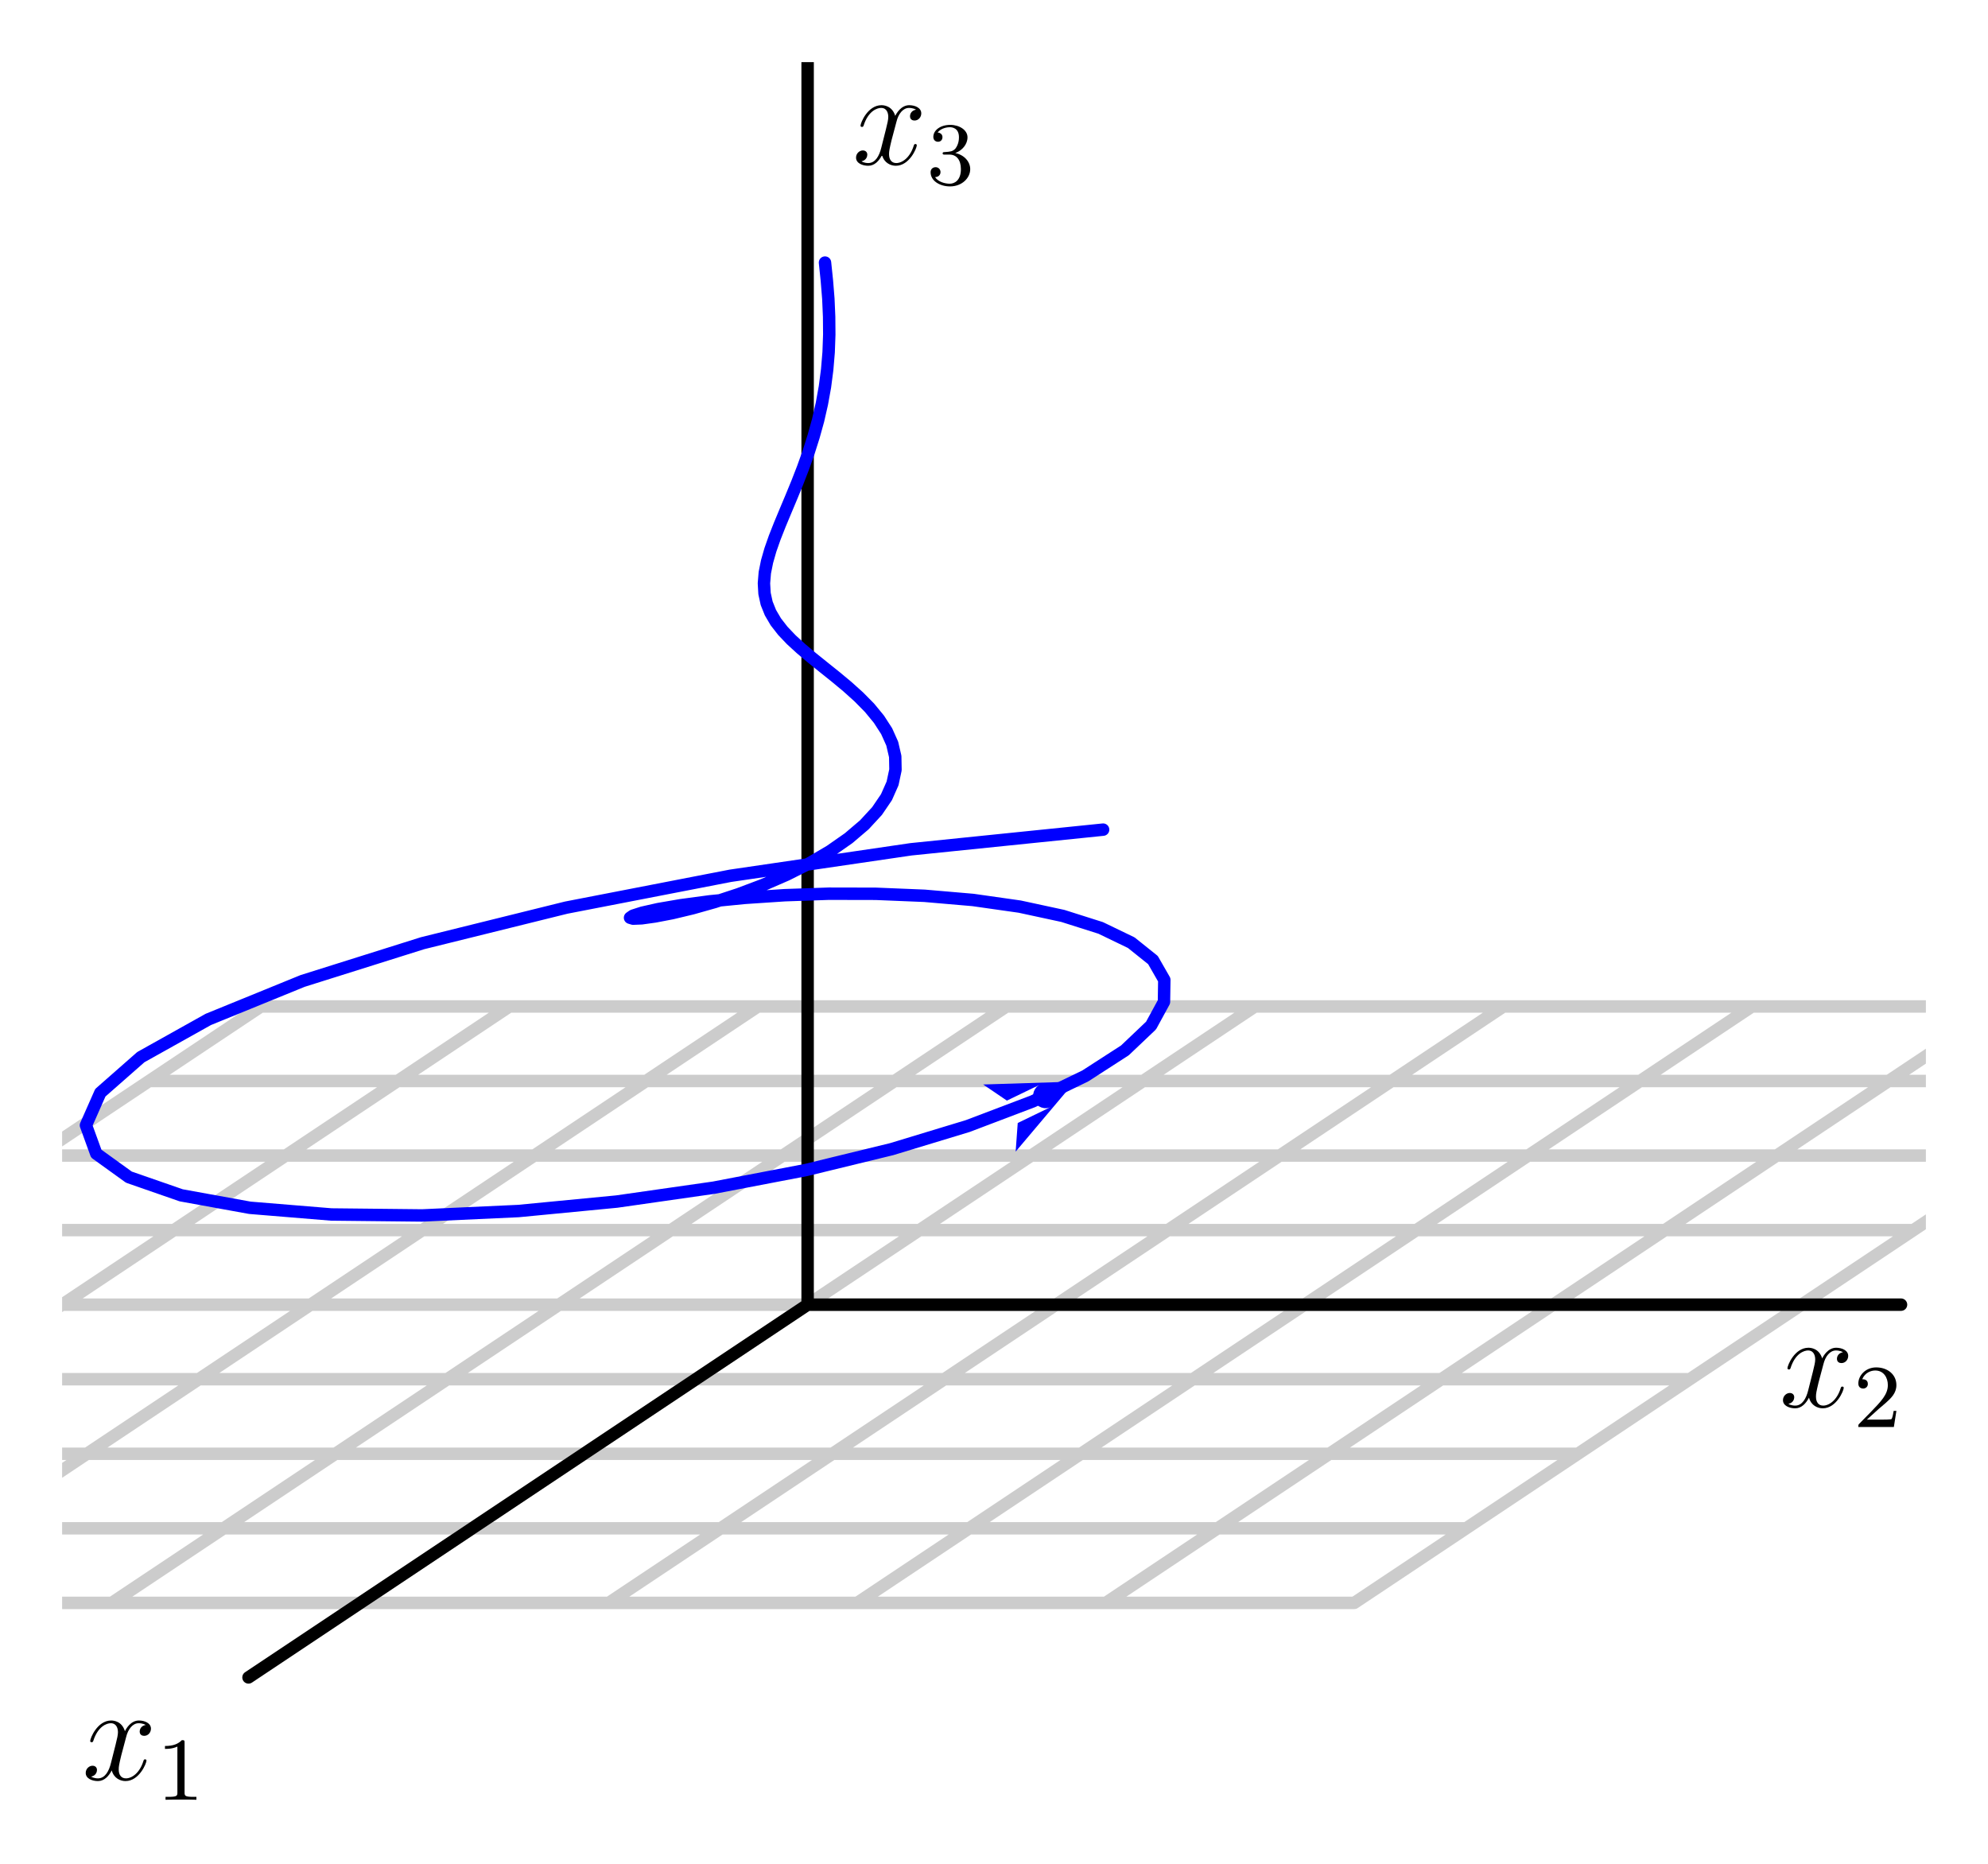
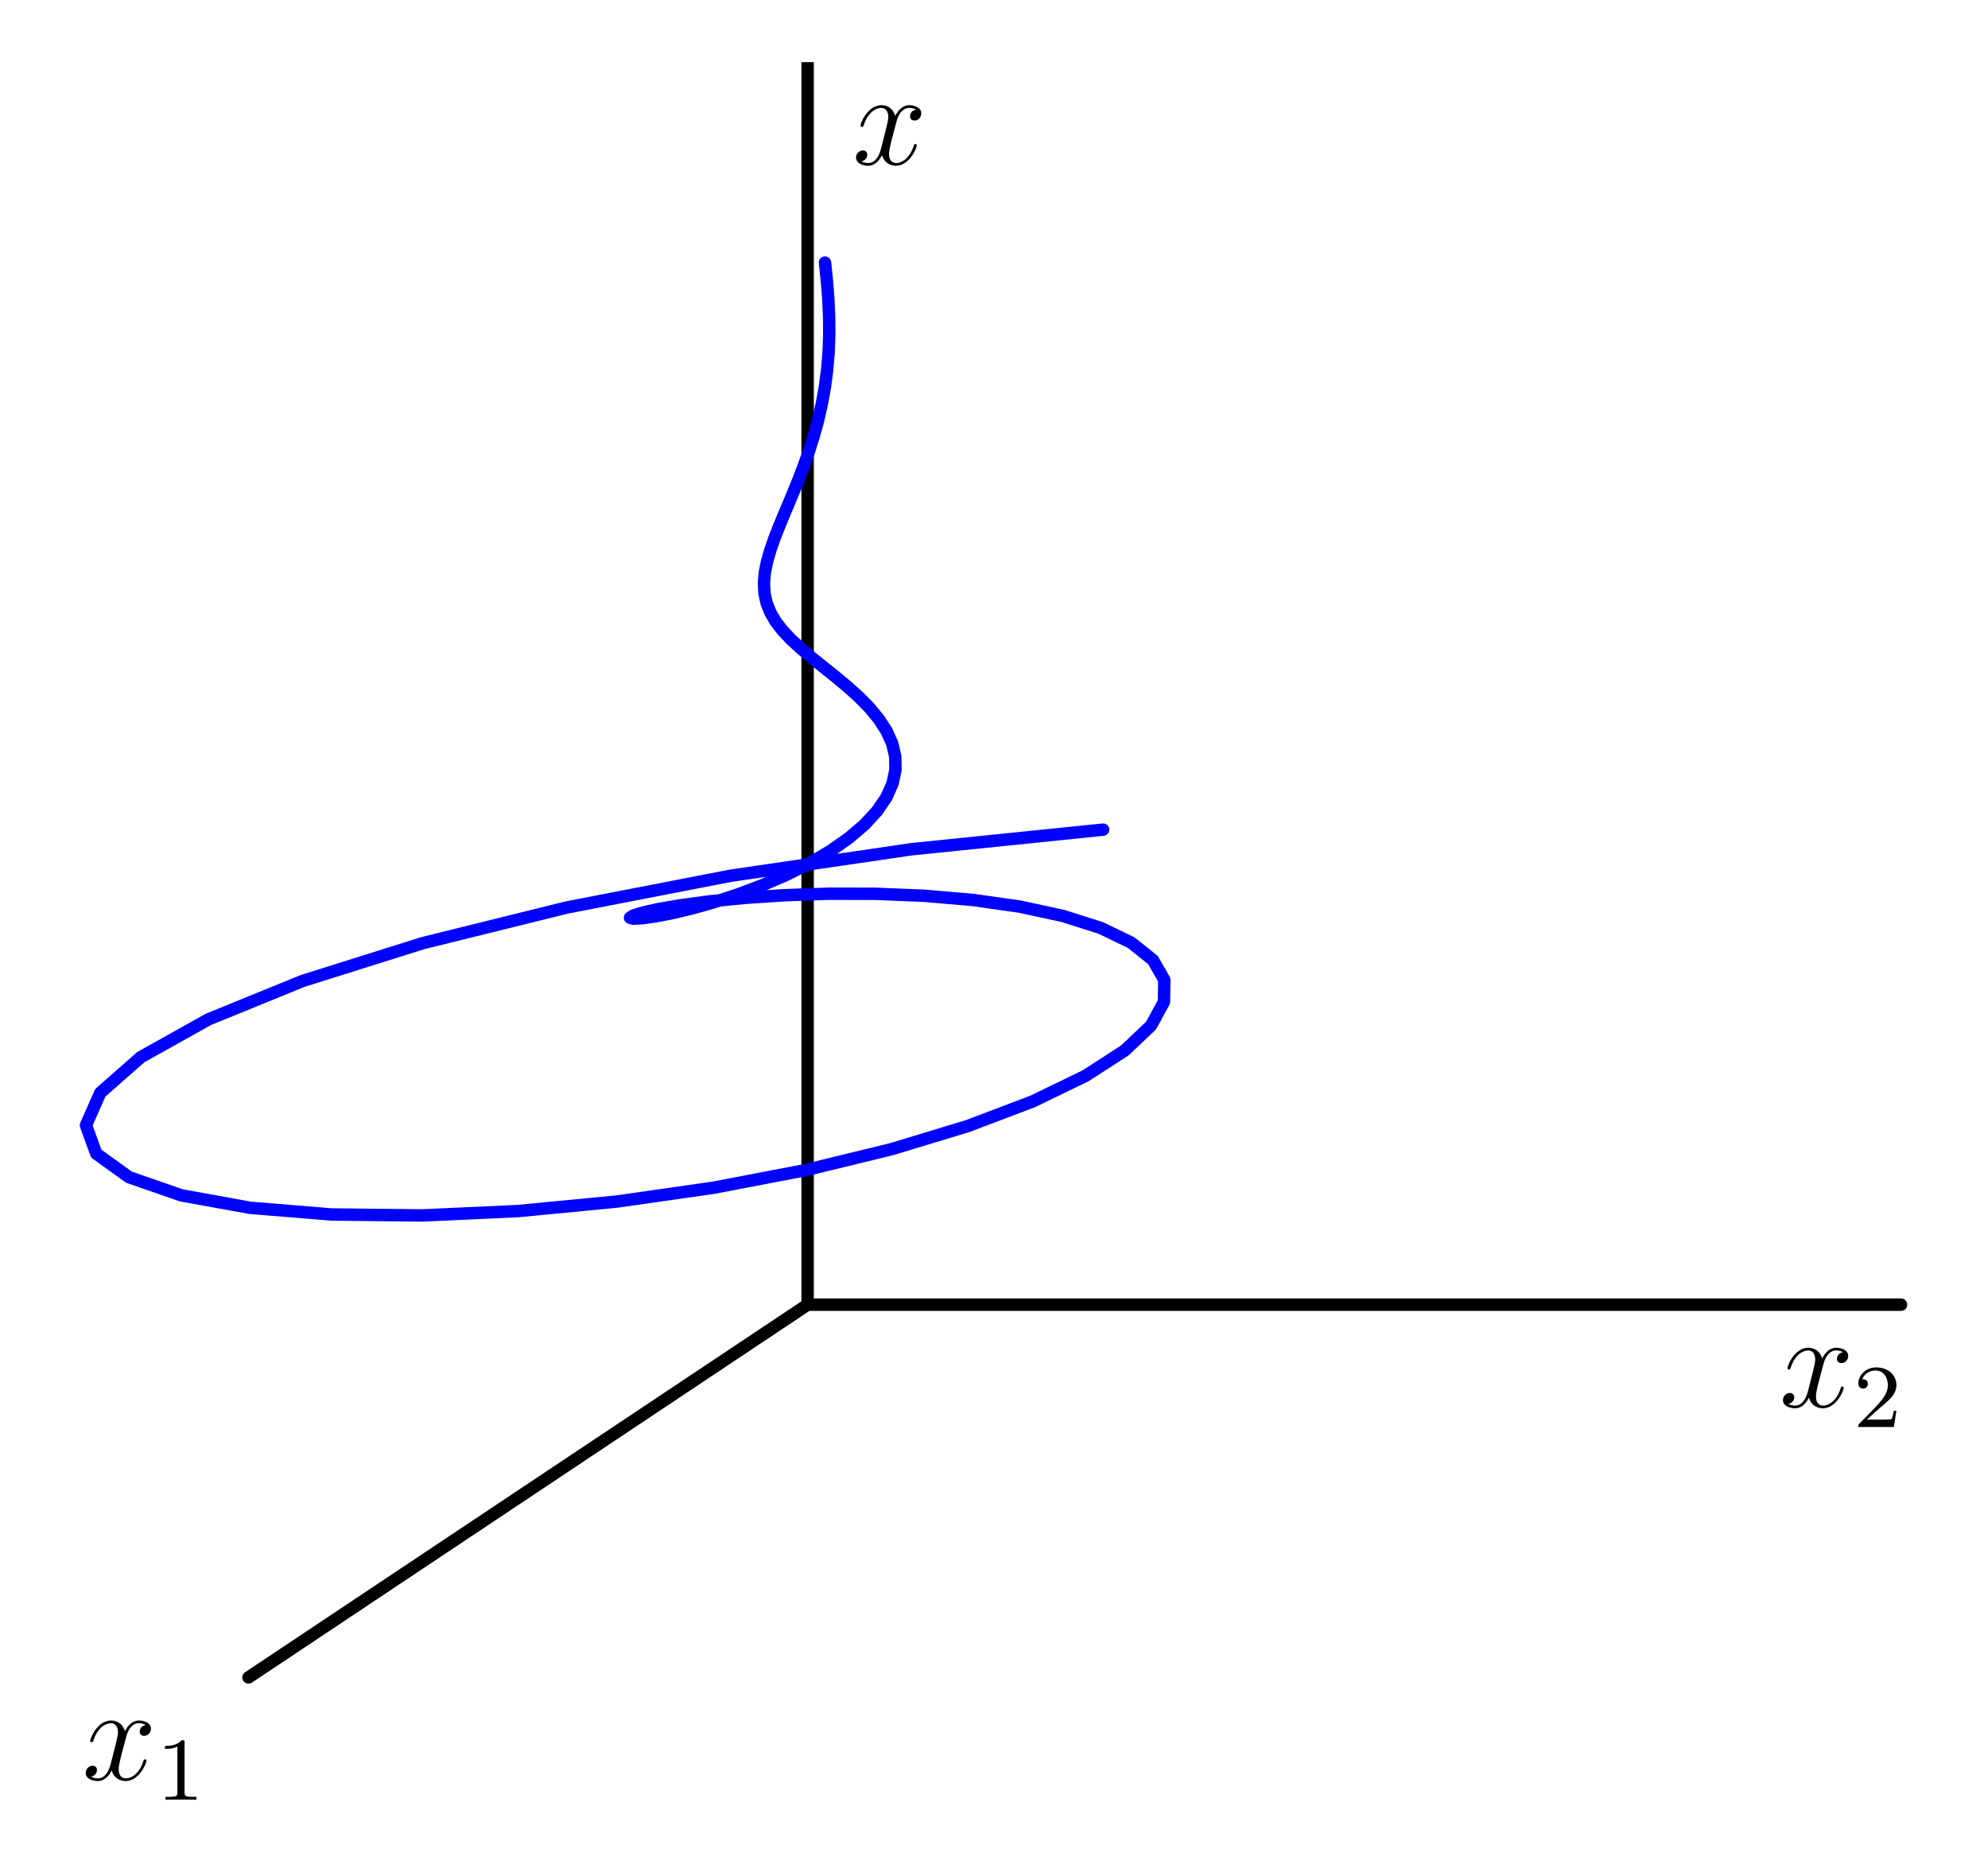
<svg xmlns="http://www.w3.org/2000/svg" xmlns:xlink="http://www.w3.org/1999/xlink" width="160pt" height="150pt" viewBox="0 0 160 150" version="1.1">
  <defs>
    <g>
      <symbol overflow="visible" id="glyph0-0">
        <path style="stroke:none;" d="" />
      </symbol>
      <symbol overflow="visible" id="glyph0-1">
        <path style="stroke:none;" d="M 5.125 -4.406 C 4.766 -4.344 4.641 -4.078 4.641 -3.875 C 4.641 -3.609 4.844 -3.531 5 -3.531 C 5.328 -3.531 5.547 -3.812 5.547 -4.109 C 5.547 -4.562 5.031 -4.766 4.578 -4.766 C 3.922 -4.766 3.547 -4.109 3.453 -3.906 C 3.203 -4.719 2.531 -4.766 2.344 -4.766 C 1.234 -4.766 0.656 -3.344 0.656 -3.109 C 0.656 -3.062 0.703 -3.016 0.781 -3.016 C 0.859 -3.016 0.891 -3.078 0.906 -3.125 C 1.281 -4.312 2 -4.547 2.312 -4.547 C 2.797 -4.547 2.891 -4.094 2.891 -3.828 C 2.891 -3.594 2.828 -3.344 2.703 -2.828 L 2.328 -1.344 C 2.172 -0.703 1.859 -0.109 1.281 -0.109 C 1.234 -0.109 0.953 -0.109 0.734 -0.25 C 1.125 -0.328 1.203 -0.641 1.203 -0.781 C 1.203 -1 1.047 -1.125 0.844 -1.125 C 0.578 -1.125 0.297 -0.891 0.297 -0.547 C 0.297 -0.094 0.812 0.109 1.281 0.109 C 1.797 0.109 2.156 -0.297 2.391 -0.75 C 2.562 -0.109 3.094 0.109 3.5 0.109 C 4.594 0.109 5.188 -1.312 5.188 -1.547 C 5.188 -1.594 5.141 -1.641 5.078 -1.641 C 4.984 -1.641 4.969 -1.594 4.938 -1.5 C 4.641 -0.547 4.016 -0.109 3.531 -0.109 C 3.156 -0.109 2.953 -0.391 2.953 -0.828 C 2.953 -1.062 2.984 -1.234 3.156 -1.953 L 3.547 -3.422 C 3.703 -4.078 4.078 -4.547 4.562 -4.547 C 4.594 -4.547 4.891 -4.547 5.125 -4.406 Z M 5.125 -4.406 " />
      </symbol>
      <symbol overflow="visible" id="glyph1-0">
-         <path style="stroke:none;" d="" />
-       </symbol>
+         </symbol>
      <symbol overflow="visible" id="glyph1-1">
        <path style="stroke:none;" d="M 2.266 -4.594 C 2.266 -4.781 2.25 -4.797 2.047 -4.797 C 1.75 -4.5 1.375 -4.328 0.688 -4.328 L 0.688 -4.094 C 0.891 -4.094 1.281 -4.094 1.688 -4.281 L 1.688 -0.594 C 1.688 -0.328 1.672 -0.234 0.984 -0.234 L 0.734 -0.234 L 0.734 0 C 1.031 -0.016 1.656 -0.016 1.969 -0.016 C 2.297 -0.016 2.922 -0.016 3.219 0 L 3.219 -0.234 L 2.969 -0.234 C 2.281 -0.234 2.266 -0.328 2.266 -0.594 Z M 2.266 -4.594 " />
      </symbol>
      <symbol overflow="visible" id="glyph1-2">
        <path style="stroke:none;" d="M 2.031 -1.469 C 2.141 -1.578 2.453 -1.812 2.562 -1.922 C 3.016 -2.328 3.438 -2.719 3.438 -3.375 C 3.438 -4.234 2.719 -4.797 1.812 -4.797 C 0.953 -4.797 0.375 -4.141 0.375 -3.5 C 0.375 -3.141 0.656 -3.094 0.766 -3.094 C 0.922 -3.094 1.141 -3.203 1.141 -3.469 C 1.141 -3.844 0.781 -3.844 0.688 -3.844 C 0.906 -4.375 1.391 -4.547 1.734 -4.547 C 2.406 -4.547 2.75 -3.984 2.75 -3.375 C 2.75 -2.625 2.219 -2.078 1.375 -1.203 L 0.469 -0.281 C 0.375 -0.188 0.375 -0.188 0.375 0 L 3.234 0 L 3.438 -1.297 L 3.219 -1.297 C 3.188 -1.141 3.141 -0.781 3.047 -0.641 C 3 -0.594 2.453 -0.594 2.344 -0.594 L 1.062 -0.594 Z M 2.031 -1.469 " />
      </symbol>
      <symbol overflow="visible" id="glyph1-3">
-         <path style="stroke:none;" d="M 1.828 -2.406 C 2.391 -2.406 2.75 -1.984 2.75 -1.234 C 2.75 -0.328 2.234 -0.062 1.859 -0.062 C 1.469 -0.062 0.922 -0.203 0.672 -0.594 C 0.922 -0.594 1.109 -0.75 1.109 -1 C 1.109 -1.219 0.938 -1.391 0.719 -1.391 C 0.516 -1.391 0.312 -1.266 0.312 -0.984 C 0.312 -0.297 1.047 0.156 1.875 0.156 C 2.828 0.156 3.5 -0.516 3.5 -1.234 C 3.5 -1.828 3.031 -2.375 2.297 -2.531 C 2.859 -2.734 3.281 -3.234 3.281 -3.797 C 3.281 -4.375 2.641 -4.797 1.891 -4.797 C 1.109 -4.797 0.531 -4.375 0.531 -3.828 C 0.531 -3.562 0.719 -3.438 0.906 -3.438 C 1.125 -3.438 1.266 -3.594 1.266 -3.812 C 1.266 -4.078 1.031 -4.172 0.875 -4.188 C 1.188 -4.578 1.734 -4.609 1.859 -4.609 C 2.047 -4.609 2.594 -4.547 2.594 -3.797 C 2.594 -3.297 2.391 -3 2.297 -2.875 C 2.078 -2.656 1.906 -2.641 1.469 -2.609 C 1.328 -2.609 1.281 -2.594 1.281 -2.5 C 1.281 -2.406 1.344 -2.406 1.469 -2.406 Z M 1.828 -2.406 " />
-       </symbol>
+         </symbol>
    </g>
    <clipPath id="clip1">
      <path d="M 5 80 L 155 80 L 155 130 L 5 130 Z M 5 80 " />
    </clipPath>
    <clipPath id="clip2">
      <path d="M 19 5 L 154 5 L 154 136 L 19 136 Z M 19 5 " />
    </clipPath>
  </defs>
  <g id="surface1">
    <g clip-path="url(#clip1)" clip-rule="nonzero">
-       <path style="fill:none;stroke-width:10;stroke-linecap:round;stroke-linejoin:round;stroke:rgb(80.077%,80.077%,80.077%);stroke-opacity:1;stroke-miterlimit:10;" d="M 210 690 L 1810 690 M 120 630 L 1720 630 M 30 570 L 1630 570 M -60 510 L 1540 510 M -150 450 L 1450 450 M -240 390 L 1360 390 M -330 330 L 1270 330 M -420 270 L 1180 270 M -510 210 L 1090 210 M 210 690 L -510 210 M 410 690 L -310 210 M 610 690 L -110 210 M 810 690 L 90 210 M 1010 690 L 290 210 M 1210 690 L 490 210 M 1410 690 L 690 210 M 1610 690 L 890 210 M 1810 690 L 1090 210 " transform="matrix(0.1,0,0,-0.1,0,150)" />
-     </g>
+       </g>
    <g clip-path="url(#clip2)" clip-rule="nonzero">
      <path style="fill:none;stroke-width:10;stroke-linecap:round;stroke-linejoin:round;stroke:rgb(0%,0%,0%);stroke-opacity:1;stroke-miterlimit:10;" d="M 650 450 L 1530 450 M 650 450 L 650 1450 M 650 450 L 200 150 " transform="matrix(0.1,0,0,-0.1,0,150)" />
    </g>
    <path style="fill:none;stroke-width:10;stroke-linecap:round;stroke-linejoin:round;stroke:rgb(0%,0%,100%);stroke-opacity:1;stroke-miterlimit:10;" d="M 887.812 832.305 L 733.203 816.484 L 587.812 795.156 L 455.703 769.531 L 340.078 740.898 L 243.516 710.508 L 167.656 679.57 L 113.359 649.219 L 80.742 620.547 L 69.18 594.375 L 77.461 571.562 L 103.75 552.617 L 145.82 538.008 L 201.094 527.969 L 266.68 522.578 L 339.727 521.797 L 417.266 525.352 L 496.367 532.969 L 574.414 544.141 L 648.867 558.398 L 717.617 575.156 L 778.867 593.75 L 831.172 613.594 L 873.516 634.102 L 905.352 654.648 L 926.406 674.648 L 936.797 693.711 L 937.07 711.406 L 927.93 727.344 L 910.469 741.328 L 885.859 753.203 L 855.43 762.852 L 820.703 770.352 L 783.086 775.703 L 744.023 779.062 L 704.883 780.664 L 667.031 780.742 L 631.523 779.531 L 599.336 777.383 L 571.328 774.609 L 548.008 771.484 L 529.805 768.359 L 516.953 765.469 L 509.414 763.047 L 507.07 761.406 L 509.531 760.664 L 516.406 760.938 L 527.07 762.422 L 540.938 765.078 L 557.266 768.984 L 575.391 774.102 L 594.531 780.391 L 614.023 787.734 L 633.164 796.055 L 651.367 805.195 L 668.125 815.039 L 683.008 825.43 L 695.664 836.211 L 705.859 847.266 L 713.438 858.398 L 718.359 869.492 L 720.703 880.43 L 720.508 891.172 L 718.086 901.562 L 713.594 911.562 L 707.383 921.172 L 699.805 930.391 L 691.172 939.141 L 681.875 947.5 L 672.227 955.508 L 662.617 963.203 L 653.359 970.664 L 644.688 977.969 L 636.836 985.156 L 630.039 992.305 L 624.414 999.531 L 620.078 1006.914 L 617.031 1014.492 L 615.312 1022.344 L 614.844 1030.547 L 615.547 1039.102 L 617.344 1048.047 L 620.039 1057.461 L 623.516 1067.344 L 627.578 1077.656 L 632.07 1088.438 L 636.797 1099.688 L 641.602 1111.367 L 646.289 1123.438 L 650.742 1135.859 L 654.805 1148.672 L 658.438 1161.758 L 661.484 1175.117 L 663.945 1188.75 L 665.742 1202.578 L 666.914 1216.562 L 667.422 1230.742 L 667.305 1245.039 L 666.68 1259.492 L 665.508 1274.023 L 663.984 1288.672 " transform="matrix(0.1,0,0,-0.1,0,150)" />
-     <path style=" stroke:none;fill-rule:nonzero;fill:rgb(0%,0%,100%);fill-opacity:1;" d="M 84.582 89.086 L 81.91 90.379 L 81.742 92.684 L 86.5 87.047 L 79.129 87.281 L 81.039 88.578 L 83.711 87.285 C 83.215 87.527 83.008 88.125 83.246 88.621 C 83.488 89.121 84.086 89.328 84.582 89.086 " />
    <g style="fill:rgb(0%,0%,0%);fill-opacity:1;">
      <use xlink:href="#glyph0-1" x="6.602" y="143.233" />
    </g>
    <g style="fill:rgb(0%,0%,0%);fill-opacity:1;">
      <use xlink:href="#glyph1-1" x="12.589" y="144.846" />
    </g>
    <g style="fill:rgb(0%,0%,0%);fill-opacity:1;">
      <use xlink:href="#glyph0-1" x="143.202" y="113.233" />
    </g>
    <g style="fill:rgb(0%,0%,0%);fill-opacity:1;">
      <use xlink:href="#glyph1-2" x="149.189" y="114.846" />
    </g>
    <g style="fill:rgb(0%,0%,0%);fill-opacity:1;">
      <use xlink:href="#glyph0-1" x="68.6" y="13.232" />
    </g>
    <g style="fill:rgb(0%,0%,0%);fill-opacity:1;">
      <use xlink:href="#glyph1-3" x="74.586" y="14.847" />
    </g>
  </g>
</svg>